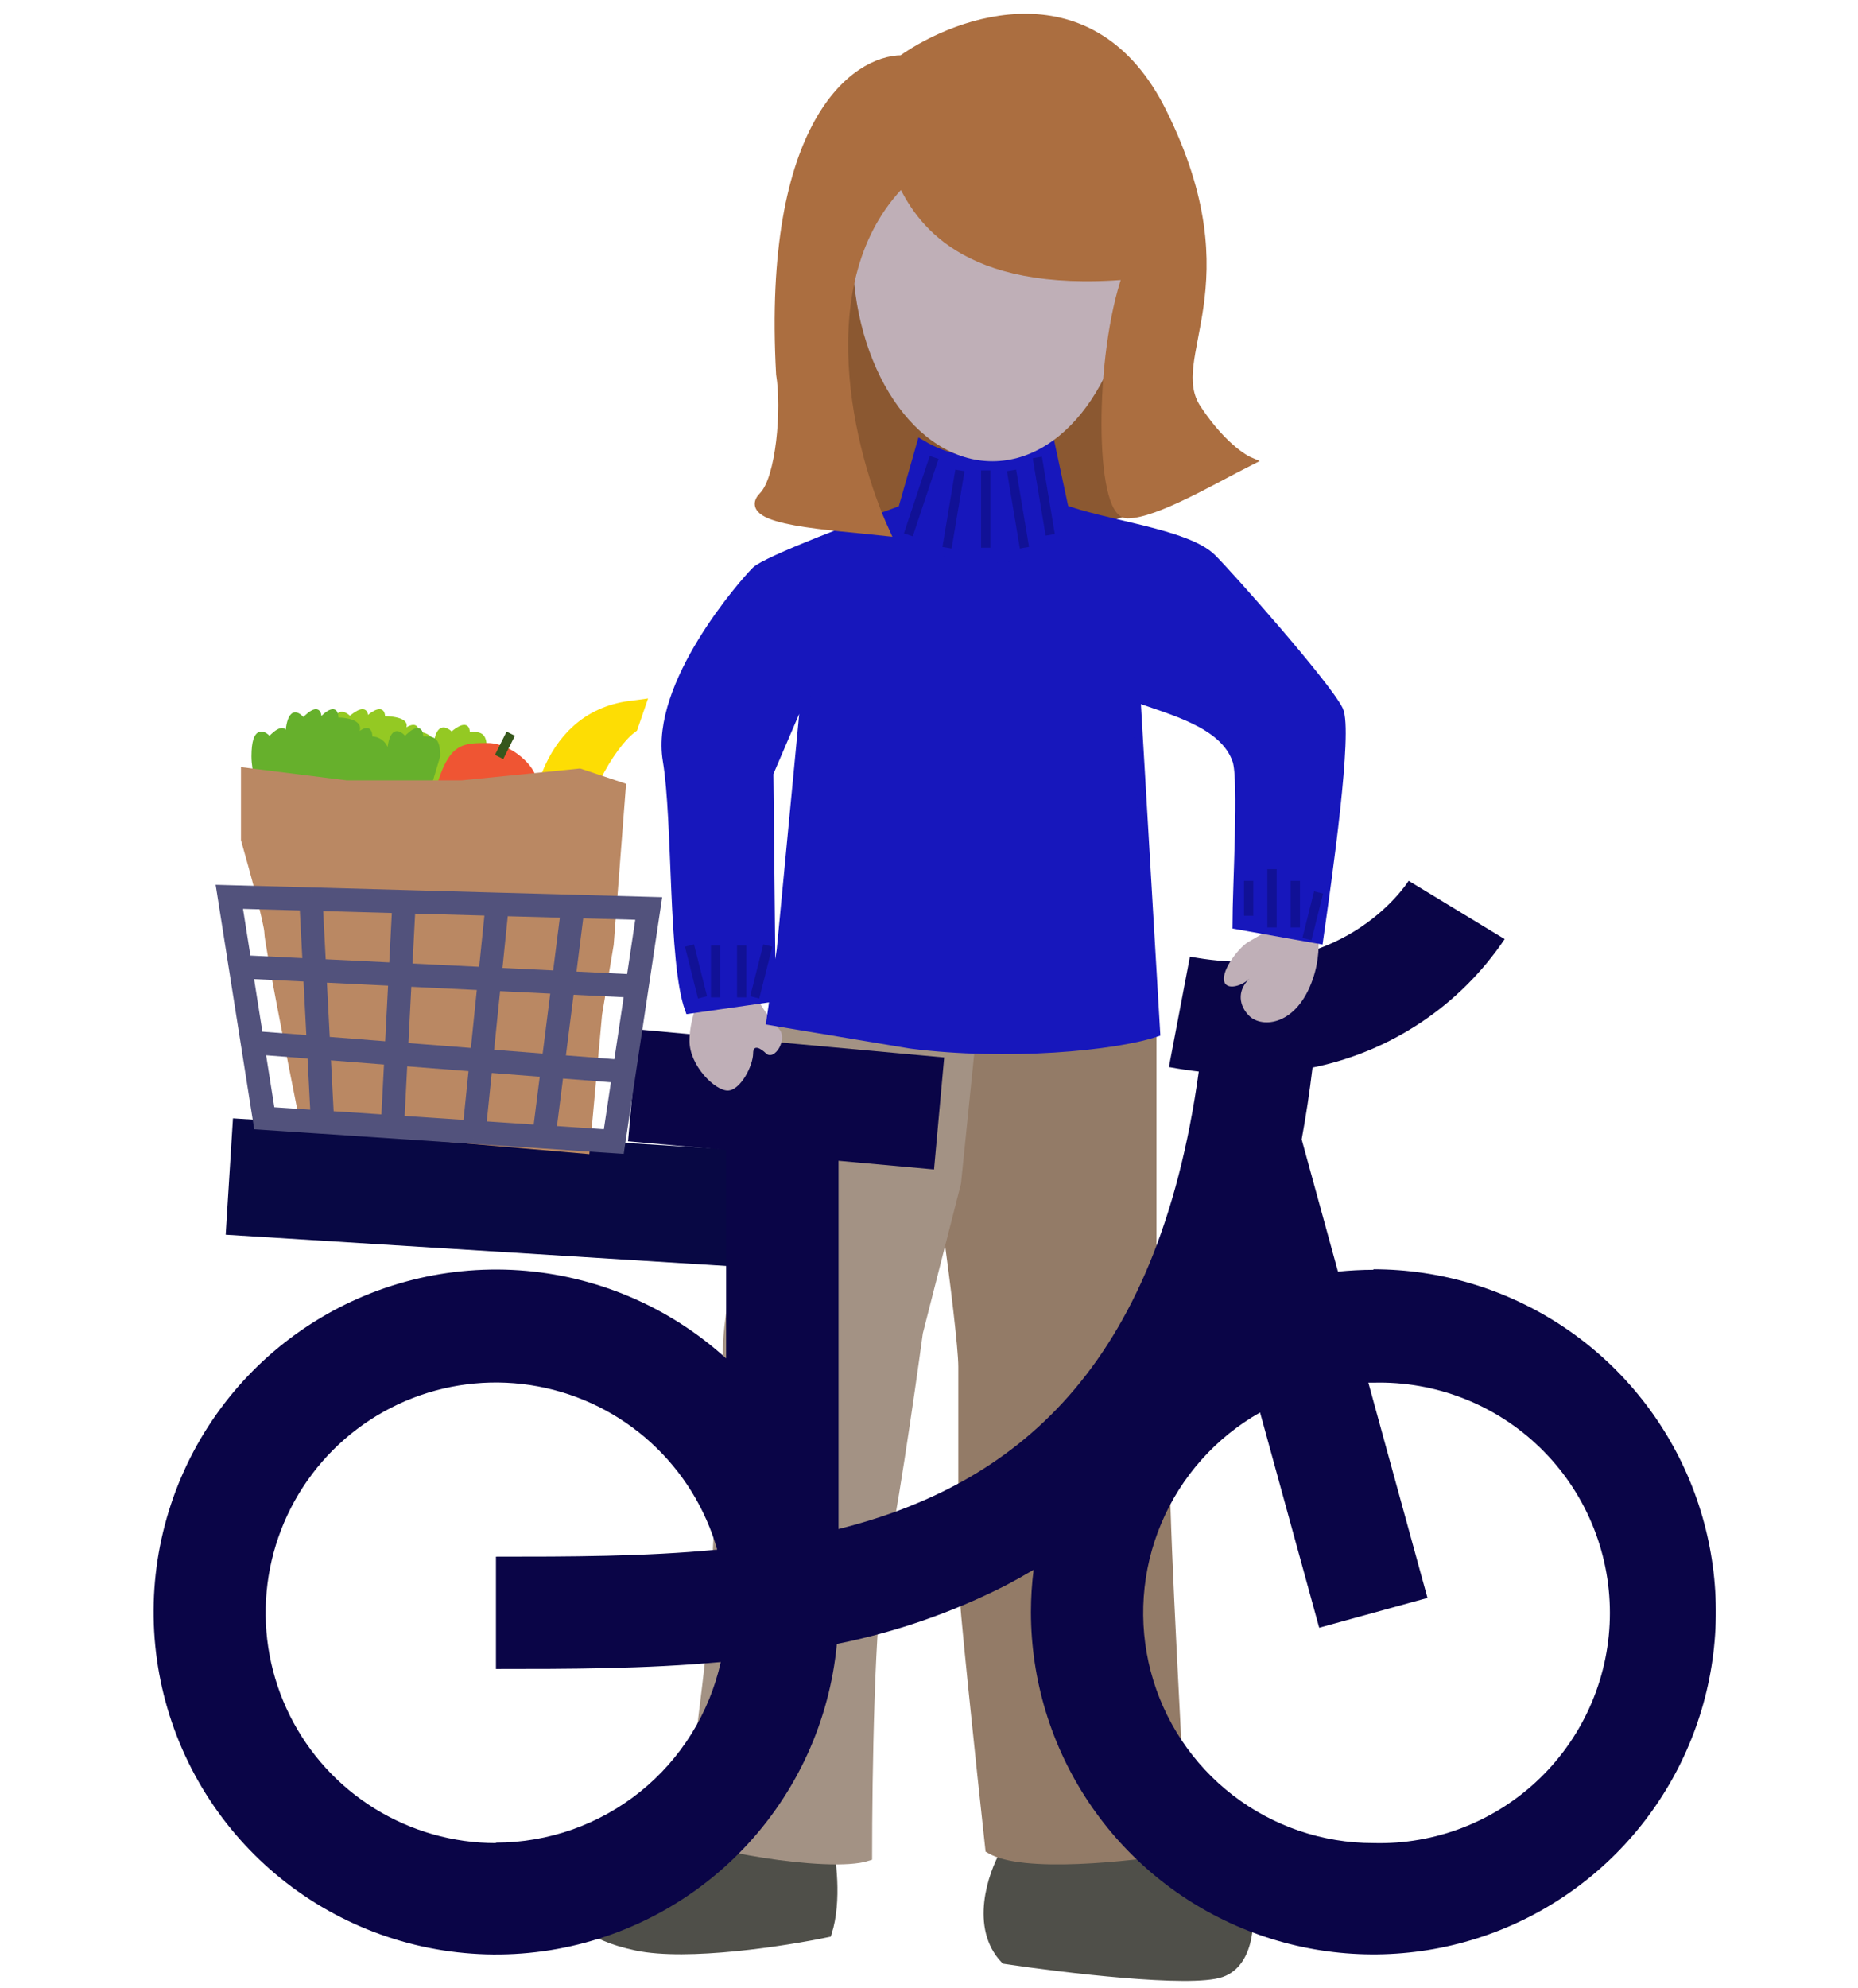
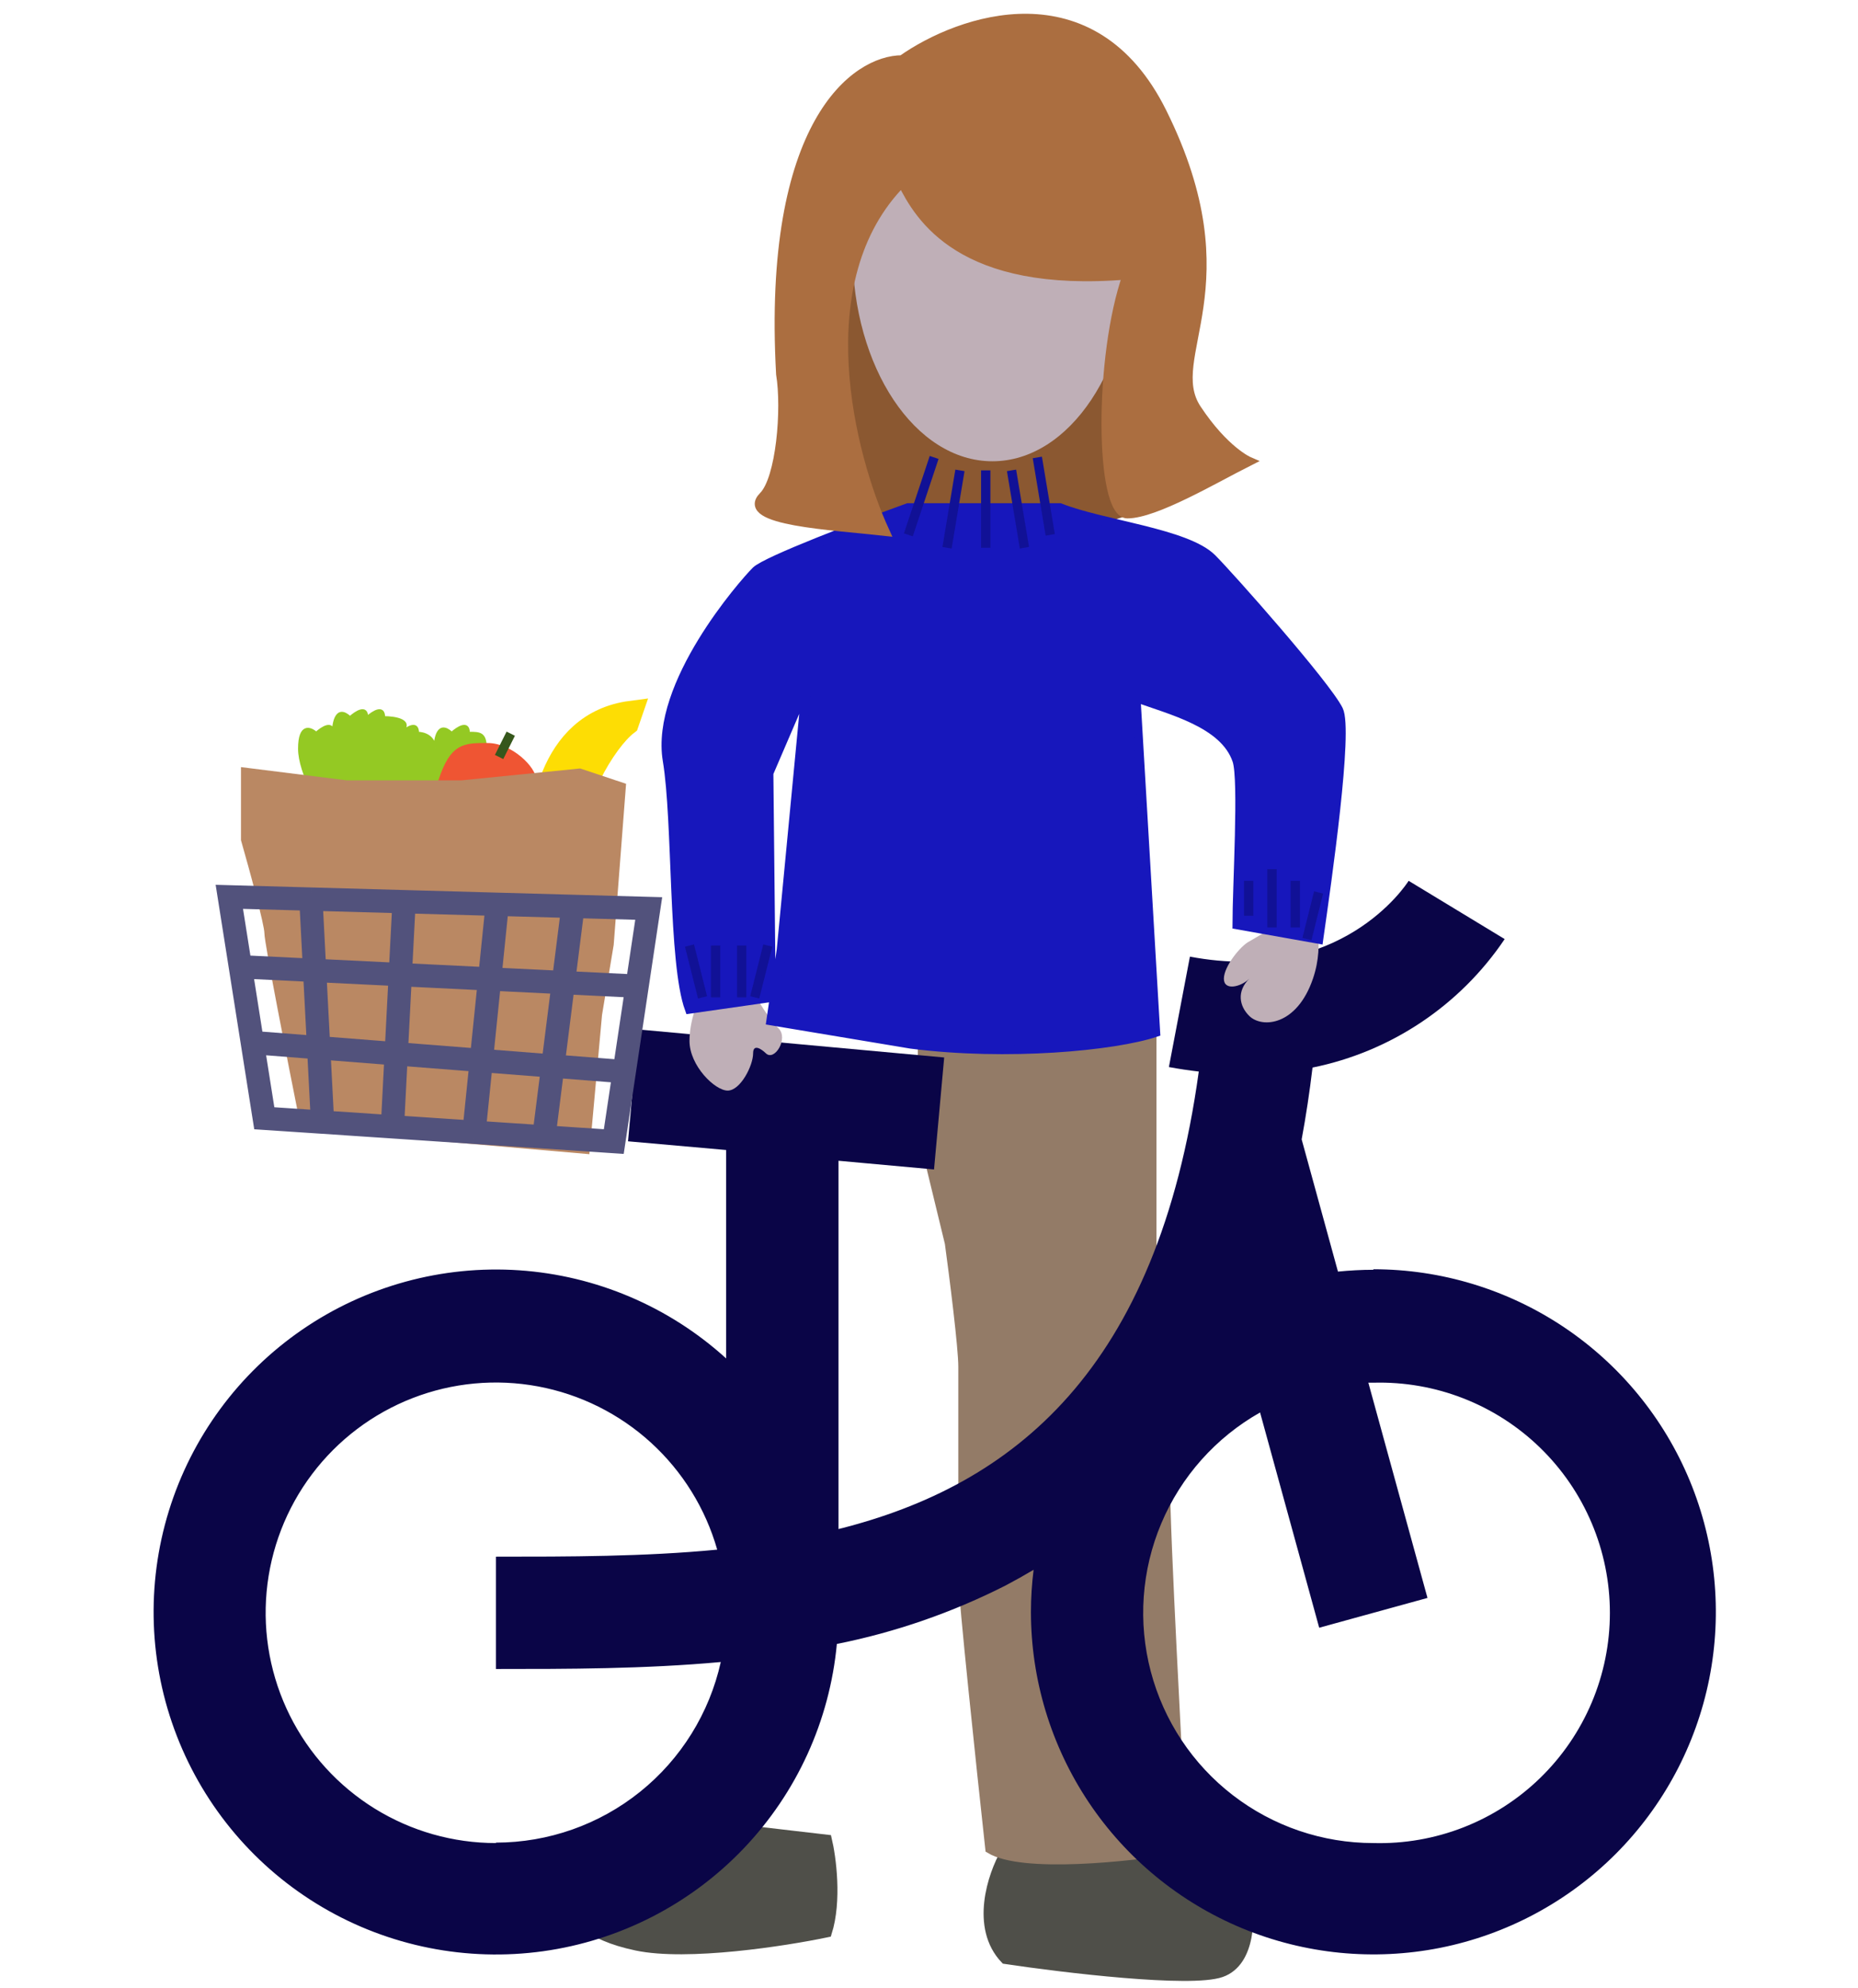
<svg xmlns="http://www.w3.org/2000/svg" width="86" height="92" viewBox="0 0 86 92" fill="none">
  <path d="M46.522 90.657C45.11 89.177 45.934 86.753 46.522 85.726C46.522 84.493 47.698 82.644 52.404 85.109L57.698 87.575C57.894 88.602 57.933 90.78 56.522 91.273C55.11 91.766 49.267 91.068 46.522 90.657Z" fill="#4F4F49" />
  <path d="M38.287 89.424C38.757 87.945 38.483 85.931 38.287 85.109L32.993 84.493C32.012 84.904 29.699 85.726 28.287 85.726C26.875 85.726 26.522 87.369 26.522 88.191C26.522 88.602 27.11 89.547 29.463 90.04C31.816 90.534 36.326 89.835 38.287 89.424Z" fill="#4F4F49" />
  <path d="M46.522 90.657C45.11 89.177 45.934 86.753 46.522 85.726C46.522 84.493 47.698 82.644 52.404 85.109L57.698 87.575C57.894 88.602 57.933 90.78 56.522 91.273C55.11 91.766 49.267 91.068 46.522 90.657Z" stroke="#4F4F49" stroke-width="0.431" />
  <path d="M38.287 89.424C38.757 87.945 38.483 85.931 38.287 85.109L32.993 84.493C32.012 84.904 29.699 85.726 28.287 85.726C26.875 85.726 26.522 87.369 26.522 88.191C26.522 88.602 27.11 89.547 29.463 90.04C31.816 90.534 36.326 89.835 38.287 89.424Z" stroke="#4F4F49" stroke-width="0.431" />
  <path d="M53.696 13.335L36.375 11.637C36.086 15.032 36.028 22.16 38.107 23.518C40.705 25.215 45.901 24.366 48.5 24.366C50.578 24.366 53.407 23.235 54.562 22.669L53.696 13.335Z" fill="#8B5831" stroke="#8B5831" stroke-width="0.431" />
  <path d="M53.313 60.381V47.226H42.699V52.374L43.948 57.521C44.156 59.046 44.572 62.325 44.572 63.24V72.963C44.572 73.878 45.405 81.733 45.821 85.546C47.319 86.461 52.273 85.927 54.562 85.546V82.686C54.562 82.114 53.938 71.247 53.938 68.388C53.938 66.1 53.522 62.096 53.313 60.381Z" fill="#937B67" stroke="#937B67" stroke-width="0.431" />
-   <path d="M33.679 62.231C33.679 60.846 35.248 51.651 36.032 47.226L44.856 48.958L44.268 54.729L42.503 61.654C42.111 64.54 41.209 70.773 40.738 72.62C40.268 74.466 40.15 82.238 40.15 85.894C38.385 86.471 31.914 85.316 31.914 84.739C31.914 84.162 33.091 75.505 33.091 74.351C33.091 73.197 33.679 63.963 33.679 62.231Z" fill="#A39284" stroke="#A39284" stroke-width="0.431" />
  <path d="M13.85 34.639C13.85 35.798 14.896 37.537 15.419 38.262L18.556 38.262L20.909 37.537L21.694 36.813L22.478 34.639C22.478 33.914 22.217 33.914 21.694 33.914C21.694 33.335 21.171 33.673 20.909 33.914C20.282 33.335 20.125 34.156 20.125 34.639C20.125 34.059 19.602 33.914 19.341 33.914C19.341 33.335 18.818 33.673 18.556 33.914C19.184 33.335 18.295 33.19 17.772 33.19C17.772 32.61 17.249 32.948 16.988 33.19C16.988 32.61 16.465 32.948 16.203 33.19C15.576 32.61 15.419 33.431 15.419 33.914C15.419 33.335 14.896 33.673 14.635 33.914C14.373 33.673 13.85 33.48 13.85 34.639Z" fill="#94C923" stroke="#94C923" stroke-width="0.108" />
  <path d="M20.405 36.105C19.974 37.399 21.304 38.082 22.023 38.262H23.641C24.18 38.262 24.719 36.644 24.719 36.105C24.719 35.566 23.641 34.487 22.562 34.487C21.484 34.487 20.945 34.487 20.405 36.105Z" fill="#EF5533" stroke="#EF5533" stroke-width="0.216" />
  <path d="M23.101 35.026L23.641 33.948" stroke="#36571C" stroke-width="0.431" />
-   <path d="M11.693 34.993C11.693 36.384 12.739 38.471 13.262 39.34L16.399 39.34L18.752 38.471L19.537 37.601L20.321 34.993C20.321 34.123 20.06 34.123 19.537 34.123C19.537 33.428 19.014 33.833 18.752 34.123C18.125 33.428 17.968 34.413 17.968 34.993C17.968 34.297 17.445 34.123 17.184 34.123C17.184 33.428 16.661 33.833 16.399 34.123C17.027 33.428 16.138 33.254 15.615 33.254C15.615 32.558 15.092 32.964 14.831 33.254C14.831 32.558 14.308 32.964 14.046 33.254C13.419 32.558 13.262 33.544 13.262 34.123C13.262 33.428 12.739 33.833 12.478 34.123C12.216 33.833 11.693 33.602 11.693 34.993Z" fill="#66B02C" stroke="#66B02C" stroke-width="0.108" />
  <path d="M29.204 32.966C25.379 33.469 24.829 37.92 25.032 40.082C25.536 40.827 26.515 41.736 26.404 39.415C26.293 37.095 27.996 34.26 29.028 33.476L29.204 32.966Z" fill="#FDDD04" stroke="#FDDD04" stroke-width="1.078" />
-   <path d="M36.498 56.056L10.615 54.439" stroke="#080844" stroke-width="5.392" />
  <path d="M63.569 58.753C63.014 58.753 62.468 58.785 61.929 58.837L60.249 52.72C60.448 51.649 60.615 50.541 60.752 49.397C64.382 48.661 67.577 46.525 69.646 43.452L65.201 40.756C65.076 40.953 62.062 45.578 55.077 44.264L54.104 49.373C54.578 49.461 55.037 49.529 55.487 49.581C53.574 63.427 46.898 68.724 38.812 70.75V53.709L43.233 54.111L43.703 48.93L29.536 47.632L29.069 52.809L33.611 53.211V62.856C30.968 60.456 27.592 59.019 24.03 58.777C20.468 58.536 16.929 59.504 13.986 61.525C11.043 63.546 8.869 66.501 7.815 69.913C6.762 73.324 6.891 76.991 8.183 80.319C9.474 83.648 11.851 86.443 14.929 88.251C18.007 90.06 21.605 90.776 25.142 90.284C28.678 89.792 31.944 88.12 34.411 85.54C36.878 82.96 38.402 79.622 38.735 76.067C41.449 75.524 44.076 74.614 46.544 73.362C46.986 73.129 47.416 72.888 47.842 72.635C47.76 73.28 47.719 73.93 47.718 74.58C47.718 77.715 48.648 80.78 50.389 83.387C52.131 85.993 54.607 88.025 57.503 89.225C60.4 90.424 63.587 90.738 66.662 90.127C69.736 89.515 72.561 88.005 74.778 85.789C76.994 83.572 78.504 80.747 79.116 77.673C79.727 74.598 79.413 71.411 78.214 68.514C77.014 65.618 74.982 63.142 72.376 61.4C69.769 59.659 66.704 58.729 63.569 58.729V58.753ZM22.956 85.279C20.975 85.28 19.032 84.728 17.347 83.686C15.661 82.644 14.3 81.152 13.416 79.379C12.532 77.605 12.159 75.62 12.341 73.647C12.523 71.674 13.251 69.79 14.445 68.208C15.638 66.626 17.249 65.408 19.096 64.691C20.944 63.974 22.954 63.787 24.903 64.15C26.851 64.513 28.659 65.412 30.124 66.746C31.589 68.081 32.654 69.797 33.197 71.703C29.817 72.028 26.332 72.028 22.956 72.028V77.225C26.292 77.225 29.825 77.225 33.362 76.903C32.835 79.271 31.518 81.389 29.626 82.908C27.735 84.427 25.382 85.256 22.956 85.259V85.279ZM63.569 85.279C61.216 85.28 58.928 84.501 57.064 83.065C55.2 81.629 53.864 79.616 53.265 77.34C52.666 75.064 52.837 72.654 53.753 70.486C54.668 68.318 56.276 66.514 58.324 65.356L61.061 75.316L66.073 73.937L63.336 63.978H63.569C64.992 63.939 66.409 64.185 67.735 64.703C69.062 65.221 70.271 65.999 71.291 66.992C72.312 67.985 73.123 69.172 73.677 70.484C74.231 71.795 74.516 73.205 74.516 74.628C74.516 76.052 74.231 77.462 73.677 78.773C73.123 80.085 72.312 81.272 71.291 82.265C70.271 83.258 69.062 84.036 67.735 84.554C66.409 85.071 64.992 85.318 63.569 85.279Z" fill="#0A0547" />
  <path d="M31.914 48.161C31.914 47.241 32.307 46.244 32.503 45.86H34.859C35.055 46.244 35.566 47.126 36.037 47.586C36.508 48.046 35.848 49.127 35.448 48.736C35.252 48.544 34.859 48.276 34.859 48.736C34.859 49.311 34.27 50.462 33.681 50.462C33.092 50.462 31.914 49.311 31.914 48.161Z" fill="#BFAFB7" />
  <path d="M56.649 45.285C56.649 44.71 57.434 43.751 57.827 43.559L60.771 41.834C60.771 42.217 61.36 43.559 60.771 45.285C60.026 47.468 58.415 47.586 57.827 47.011C57.355 46.55 57.238 45.86 57.827 45.285C57.434 45.669 56.649 45.86 56.649 45.285Z" fill="#BFAFB7" />
  <path d="M34.995 26.422C35.464 25.954 39.878 24.279 42.027 23.5H49.059C51.012 24.279 54.918 24.669 56.09 25.838C56.919 26.664 61.364 31.681 61.95 32.85C62.418 33.783 61.427 40.7 61.035 43.437L61.033 43.452L57.262 42.783C57.262 41.03 57.559 36.074 57.262 35.187C56.676 33.434 54.137 32.85 52.574 32.265L53.484 47.766C51.571 48.401 46.635 48.877 42.16 48.305L35.689 47.226L36.167 43.952L37.339 31.681L35.581 35.771L35.689 46.148L31.915 46.687C31.133 44.544 31.362 37.992 30.893 35.187C30.307 31.681 34.409 27.006 34.995 26.422Z" fill="#1717BC" stroke="#1717BC" stroke-width="0.431" />
-   <path d="M41.448 24.748L42.642 20.569C45.03 22.002 47.617 21.166 48.612 20.569L49.507 24.748C46.88 26.659 43.04 25.544 41.448 24.748Z" fill="#1717BC" stroke="#1717BC" stroke-width="0.431" />
  <path d="M43.238 21.166L42.044 24.748M44.432 21.764L43.835 25.345M45.626 21.764V25.345M46.82 21.764L47.417 25.345M48.014 21.166L48.611 24.748" stroke="#111196" stroke-width="0.431" />
  <ellipse cx="45.934" cy="11.637" rx="6.471" ry="9.706" fill="#BFAFB7" />
  <path d="M32.518 46.148L31.914 43.751M33.122 46.148V43.751M34.33 46.148V43.751M34.934 46.148L35.538 43.751M57.797 42.373V40.755M58.876 42.912V40.216M59.954 42.912V40.755M60.493 43.451L61.033 41.294" stroke="#111196" stroke-width="0.431" />
  <path d="M52.182 12.716C44.482 13.362 42.555 10.041 41.753 8.425C37.26 12.948 39.346 21.079 40.951 24.579C38.544 24.309 34.2 24.104 35.336 22.963C36.139 22.156 36.405 18.925 36.138 17.31C35.496 5.679 39.614 2.772 41.753 2.772C44.426 0.887 50.576 -1.267 53.785 5.195C57.796 13.271 53.785 16.502 55.389 18.925C56.673 20.863 57.797 21.348 57.797 21.348C56.193 22.156 53.466 23.771 52.182 23.771C50.899 23.771 50.846 16.485 52.182 12.716Z" fill="#AB6E40" stroke="#AB6E40" stroke-width="0.431" />
  <path d="M12.772 43.115C12.772 43.547 13.85 49.047 14.389 51.743L26.792 52.821L27.331 46.89L27.87 43.654L28.409 36.645L26.792 36.105L21.399 36.645H16.007L11.693 36.105V38.801C12.053 40.06 12.772 42.684 12.772 43.115Z" fill="#BA8863" stroke="#BA8863" stroke-width="1.078" />
  <path d="M14.39 41.602L10.615 41.497L11.126 44.733M14.39 41.602L14.929 51.922M14.39 41.602L18.703 41.722M14.929 51.922L12.233 51.743L11.679 48.238M14.929 51.922L18.164 52.138M18.703 41.722L18.164 52.138M18.703 41.722L23.017 41.842M18.164 52.138L21.939 52.39M23.017 41.842L21.939 52.39M23.017 41.842L26.522 41.939M21.939 52.39L25.174 52.605M26.522 41.939L30.027 42.036L29.488 45.631M26.522 41.939L25.174 52.605M25.174 52.605L28.41 52.821L28.895 49.586M11.126 44.733L29.488 45.631M11.126 44.733L11.679 48.238M29.488 45.631L28.895 49.586M11.679 48.238L28.895 49.586" stroke="#52527C" stroke-width="1.078" />
</svg>